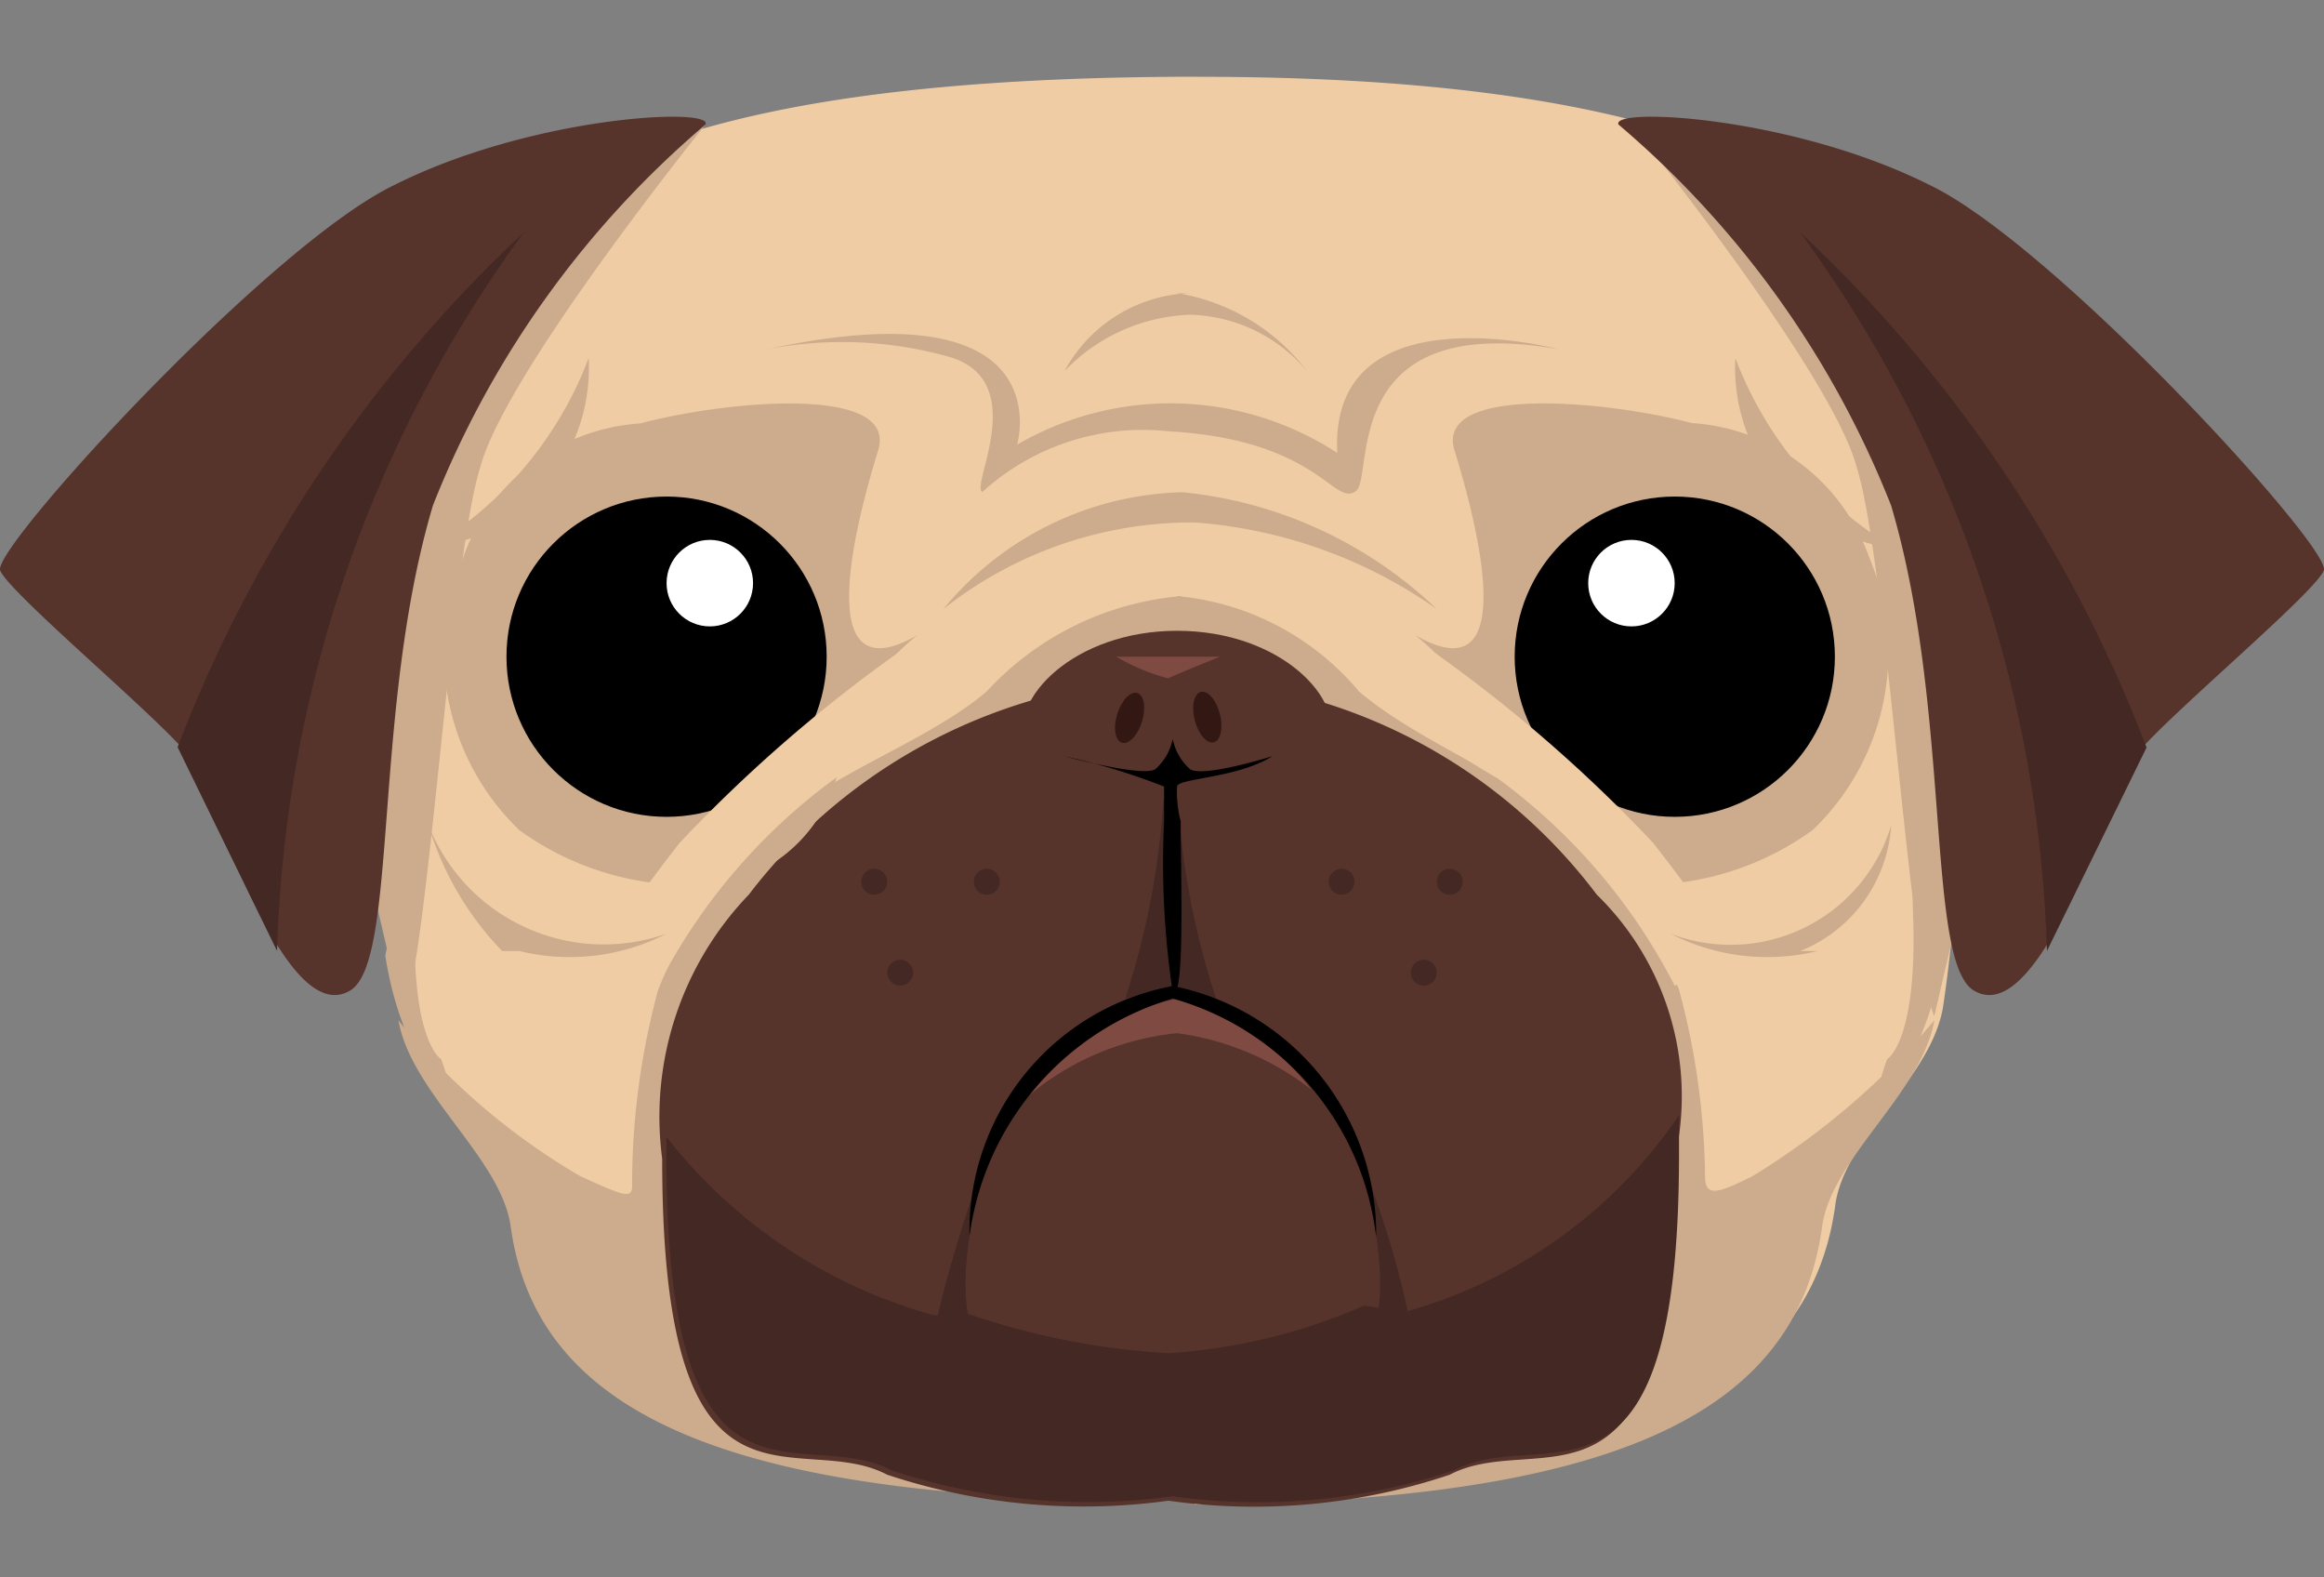
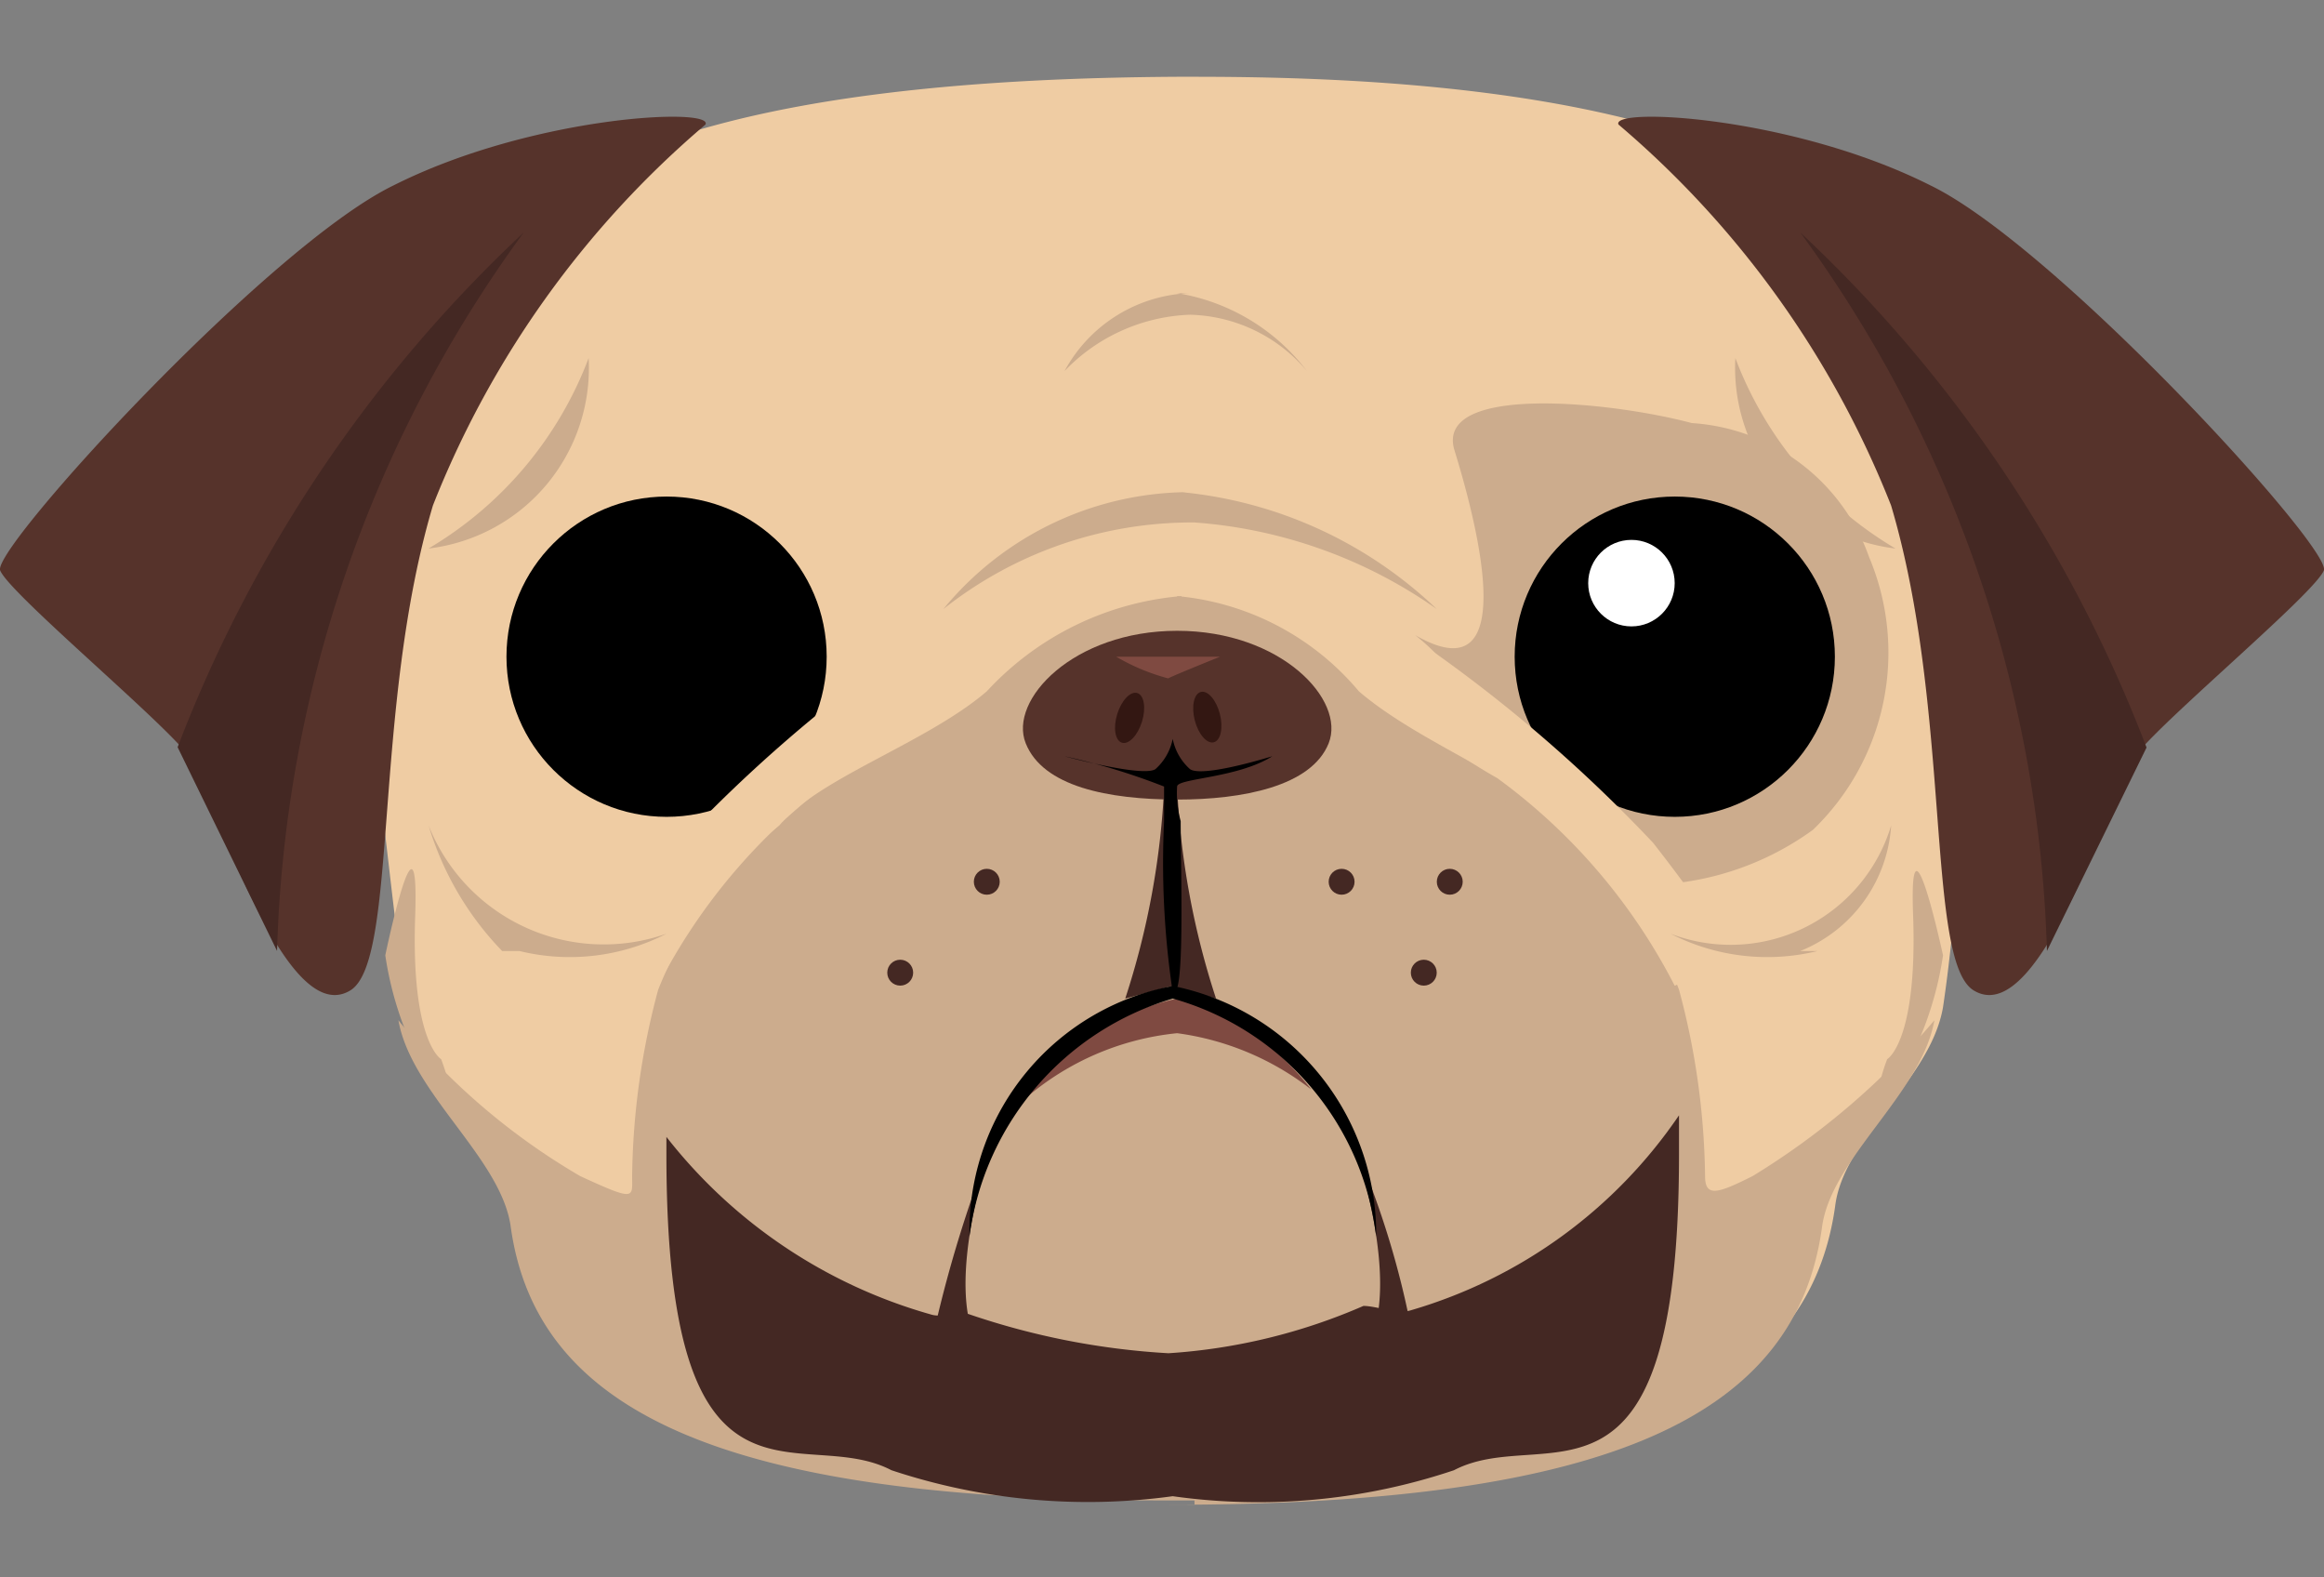
<svg xmlns="http://www.w3.org/2000/svg" viewBox="0 0 28 19">
  <rect x="0" y="0" width="28" height="19" fill="#808080" stroke="none" />
  <g transform="translate(-2,-6.5)">
    <path d="M25.514 12.846c-.052-.938.209-1.825-.209-2.554-1.043-1.825-3.649-2.867-8.863-2.867v-.053.052c-5.735 0-8.185 1.043-9.227 2.867a5.6 5.6 0 0 0-.469 2.554 9.6 9.6 0 0 0-.261 2.45c.156 1.147.261 2.294.417 3.336.156.886 1.408 1.564 1.564 2.4.313 2.242 2.294 3.284 8.028 3.284v.261h-.1v-.261c5.213 0 7.4-1.043 7.716-3.284.1-.834 1.147-1.512 1.3-2.4.156-1.043.209-2.19.365-3.336a11.8 11.8 0 0 0-.261-2.449" style="fill:#efcca3" />
    <path d="M16.182 13.68a3.24 3.24 0 0 1 2.19 1.147c.73.626 1.929 1.043 2.45 1.616a4.7 4.7 0 0 1 1.408 1.981 9 9 0 0 1 .313 2.242c0 .261.156.209.573 0a9 9 0 0 0 2.19-1.877c-.156.886-1.251 1.668-1.355 2.5-.313 2.242-2.5 3.336-7.872 3.336h.313" style="fill:#ccac8d" />
    <path d="M19.519 11.908c.209.678.886 3.024-.469 2.242a2.56 2.56 0 0 1 .938 1.564 1.83 1.83 0 0 0 1.3 1.408 3.48 3.48 0 0 0 2.554-.626 2.96 2.96 0 0 0 .678-3.284 2.43 2.43 0 0 0-2.137-1.616c-.983-.262-3.073-.47-2.864.312" style="fill:#ccac8d" />
    <circle cx="22.178" cy="14.41" r="1.929" fill="#000" />
    <circle cx="21.656" cy="13.524" r=".521" style="fill:#fff" />
    <path d="M19.206 14.306a17.7 17.7 0 0 1 2.711 2.346c.938 1.2.938 1.408.938 1.408l-.678.313a7.1 7.1 0 0 0-2.137-2.5c-1.2-.678-1.355-1.251-1.355-1.251Z" style="fill:#efcca3" />
    <path d="M16.235 13.68a3.6 3.6 0 0 0-2.346 1.147c-.73.626-2.033 1.043-2.5 1.616a4.8 4.8 0 0 0-1.46 1.981 9 9 0 0 0-.313 2.242c0 .261.052.313-.626 0a8 8 0 0 1-2.19-1.877c.156.886 1.251 1.668 1.355 2.5.313 2.19 2.5 3.284 7.872 3.284h.365" style="fill:#ccac8d" />
-     <path d="M21.239 17.277a6.55 6.55 0 0 0-5.109-2.607 6.64 6.64 0 0 0-5.109 2.607 3.86 3.86 0 0 0-1.043 3.18c0 4.64 1.616 3.232 2.711 3.806a7.5 7.5 0 0 0 3.389.313 7.4 7.4 0 0 0 3.389-.313c1.095-.573 2.711.834 2.711-3.806a3.39 3.39 0 0 0-.939-3.18" style="fill:#56332b" />
    <path d="M16.026 15.974a9.6 9.6 0 0 1-.469 2.554l.573-.156Z" style="fill:#442823" />
    <path d="M16.182 15.974a9.6 9.6 0 0 0 .469 2.554l-.573-.156Z" style="fill:#442823" />
    <path d="M14.358 15.453c-.209-.521.573-1.355 1.825-1.355s2.033.834 1.825 1.355-1.043.678-1.825.678c-.835-.001-1.617-.157-1.825-.678" style="fill:#56332b" />
    <path d="M16.182 15.974c0-.1.73-.1 1.147-.365 0 0-.834.261-.991.156a.66.66 0 0 1-.209-.365.66.66 0 0 1-.209.365c-.156.1-1.095-.156-1.095-.156a8 8 0 0 1 1.2.365v.417a10.5 10.5 0 0 0 .1 2.033c.156.209.1-1.46.1-2.033a1.3 1.3 0 0 1-.043-.417" />
    <path d="M16.182 18.945a3.35 3.35 0 0 1 1.616.678 3.12 3.12 0 0 0-1.616-1.095 3.04 3.04 0 0 0-1.825 1.2 3.3 3.3 0 0 1 1.825-.783" style="fill:#7f4a41" />
    <path d="M16.078 22.8a9 9 0 0 1-2.4-.469c-.156-.052-.313.052-.469 0a6.17 6.17 0 0 1-3.18-2.137v.209c0 4.64 1.616 3.232 2.711 3.806a7.5 7.5 0 0 0 3.389.313 7.4 7.4 0 0 0 3.389-.313c1.095-.573 2.711.834 2.711-3.806v-.469A5.9 5.9 0 0 1 19 22.282c-.156.052-.417-.052-.573-.052a7 7 0 0 1-2.349.57" style="fill:#442823" />
    <path d="M13.941 20.3s-.573 1.668-.156 2.4l-.521-.209a15.4 15.4 0 0 1 .677-2.191m4.379 0s.573 1.668.156 2.4l.524-.209a10.6 10.6 0 0 0-.68-2.191" style="fill:#442823" />
-     <path d="M12.585 11.908c-.209.678-.886 3.024.469 2.242a2.56 2.56 0 0 0-.938 1.564 1.83 1.83 0 0 1-1.3 1.408 3.48 3.48 0 0 1-2.558-.622 2.96 2.96 0 0 1-.678-3.284A2.43 2.43 0 0 1 9.717 11.6c.992-.266 3.077-.474 2.868.308" style="fill:#ccac8d" />
    <path d="M16.13 18.528a3.39 3.39 0 0 1 2.45 2.867v-.1a3.05 3.05 0 0 0-2.45-2.919 3 3 0 0 0-2.45 2.919v.1a3.46 3.46 0 0 1 2.45-2.867" />
    <ellipse cx="16.546" cy="15.138" rx=".156" ry=".313" transform="rotate(-14.46 16.545 15.138)" style="fill:#331712" />
    <ellipse cx="15.609" cy="15.146" rx=".313" ry=".156" transform="rotate(-72.765 15.61 15.146)" style="fill:#331712" />
    <circle cx="10.031" cy="14.41" r="1.929" fill="#000" />
-     <circle cx="10.552" cy="13.524" r=".521" style="fill:#fff" />
    <path d="M16.7 14.41s-.521.209-.626.261a2.5 2.5 0 0 1-.626-.261z" style="fill:#7f4a41" />
    <path d="M12.9 14.306a17.7 17.7 0 0 0-2.711 2.346c-.938 1.2-.938 1.408-.938 1.408l.678.313a7.1 7.1 0 0 1 2.137-2.5c1.2-.678 1.355-1.251 1.355-1.251Z" style="fill:#efcca3" />
    <path d="M9.092 10.813a4.52 4.52 0 0 1-1.929 2.294 2.19 2.19 0 0 0 1.929-2.294m13.816 0a4.52 4.52 0 0 0 1.929 2.294 2.19 2.19 0 0 1-1.929-2.294m-3.598 3.023a5.16 5.16 0 0 0-3.076-1.408h.156a3.85 3.85 0 0 0-3.024 1.408 4.83 4.83 0 0 1 3.024-1.043 5.8 5.8 0 0 1 2.92 1.043m-1.564-2.867a2.46 2.46 0 0 0-1.564-.938h.156a1.79 1.79 0 0 0-1.512.938 2.2 2.2 0 0 1 1.512-.678 1.9 1.9 0 0 1 1.408.678m-7.715 6.777a2.55 2.55 0 0 1-1.773.209H8.05a3.7 3.7 0 0 1-.886-1.512 2.27 2.27 0 0 0 2.867 1.303m12.095 0a2.55 2.55 0 0 0 1.773.209h-.209a1.75 1.75 0 0 0 1.095-1.512 2.02 2.02 0 0 1-2.659 1.303" style="fill:#ccac8d" />
-     <path d="M11.23 10.709a4.75 4.75 0 0 1 2.242.1c.938.313.209 1.564.365 1.616a2.87 2.87 0 0 1 2.242-.73c1.773.1 1.981.886 2.242.73.261-.1-.261-2.19 2.45-1.72 0 0-2.763-.73-2.659 1.251a3.68 3.68 0 0 0-3.858-.1s.573-1.929-3.024-1.147M10.5 8s-2.4 2.972-2.711 4.118c-.365 1.147-.626 5.943-.938 6.621l-1.095-4.694 2.033-4.9Zm11.156 0s2.4 2.972 2.711 4.118c.365 1.147.626 5.943.938 6.621l1.095-4.694-2.033-4.9Z" style="fill:#ccac8d" />
    <path d="M21.5 8a11.6 11.6 0 0 1 3.284 4.588c.73 2.45.417 5.474.991 5.839.834.521 1.72-2.607 2.033-2.919.469-.521 2.085-1.877 2.19-2.137s-3.232-3.91-4.744-4.64C23.585 7.893 21.4 7.789 21.5 8" style="fill:#56332b" />
    <path d="M23.69 9.3a15.4 15.4 0 0 1 2.972 8.654l1.2-2.45A16.6 16.6 0 0 0 23.69 9.3" style="fill:#442823" />
    <path d="M10.5 8a11.6 11.6 0 0 0-3.284 4.588c-.73 2.45-.417 5.474-.991 5.839-.834.521-1.72-2.607-2.033-2.919-.469-.521-2.085-1.877-2.19-2.137s3.232-3.91 4.744-4.64C8.415 7.893 10.6 7.789 10.5 8" style="fill:#56332b" />
    <path d="M8.31 9.3a15.4 15.4 0 0 0-2.972 8.654L4.14 15.5a16.6 16.6 0 0 1 4.17-6.2" style="fill:#442823" />
    <path d="M6.642 18.007a4.1 4.1 0 0 0 .573 1.564c.365.365.1-.313.1-.313s-.365-.209-.313-1.72-.36.469-.36.469m18.768 0a4.1 4.1 0 0 1-.573 1.564c-.365.365-.1-.313-.1-.313s.365-.209.313-1.72c-.057-1.46.36.469.36.469" style="fill:#ccac8d" />
    <circle cx="13.889" cy="17.121" r=".156" style="fill:#442823" />
    <circle cx="12.846" cy="18.216" r=".156" style="fill:#442823" />
-     <circle cx="12.533" cy="17.121" r=".156" style="fill:#442823" />
    <circle cx="18.164" cy="17.121" r=".156" style="fill:#442823" />
    <circle cx="19.154" cy="18.216" r=".156" style="fill:#442823" />
    <circle cx="19.467" cy="17.121" r=".156" style="fill:#442823" />
  </g>
</svg>